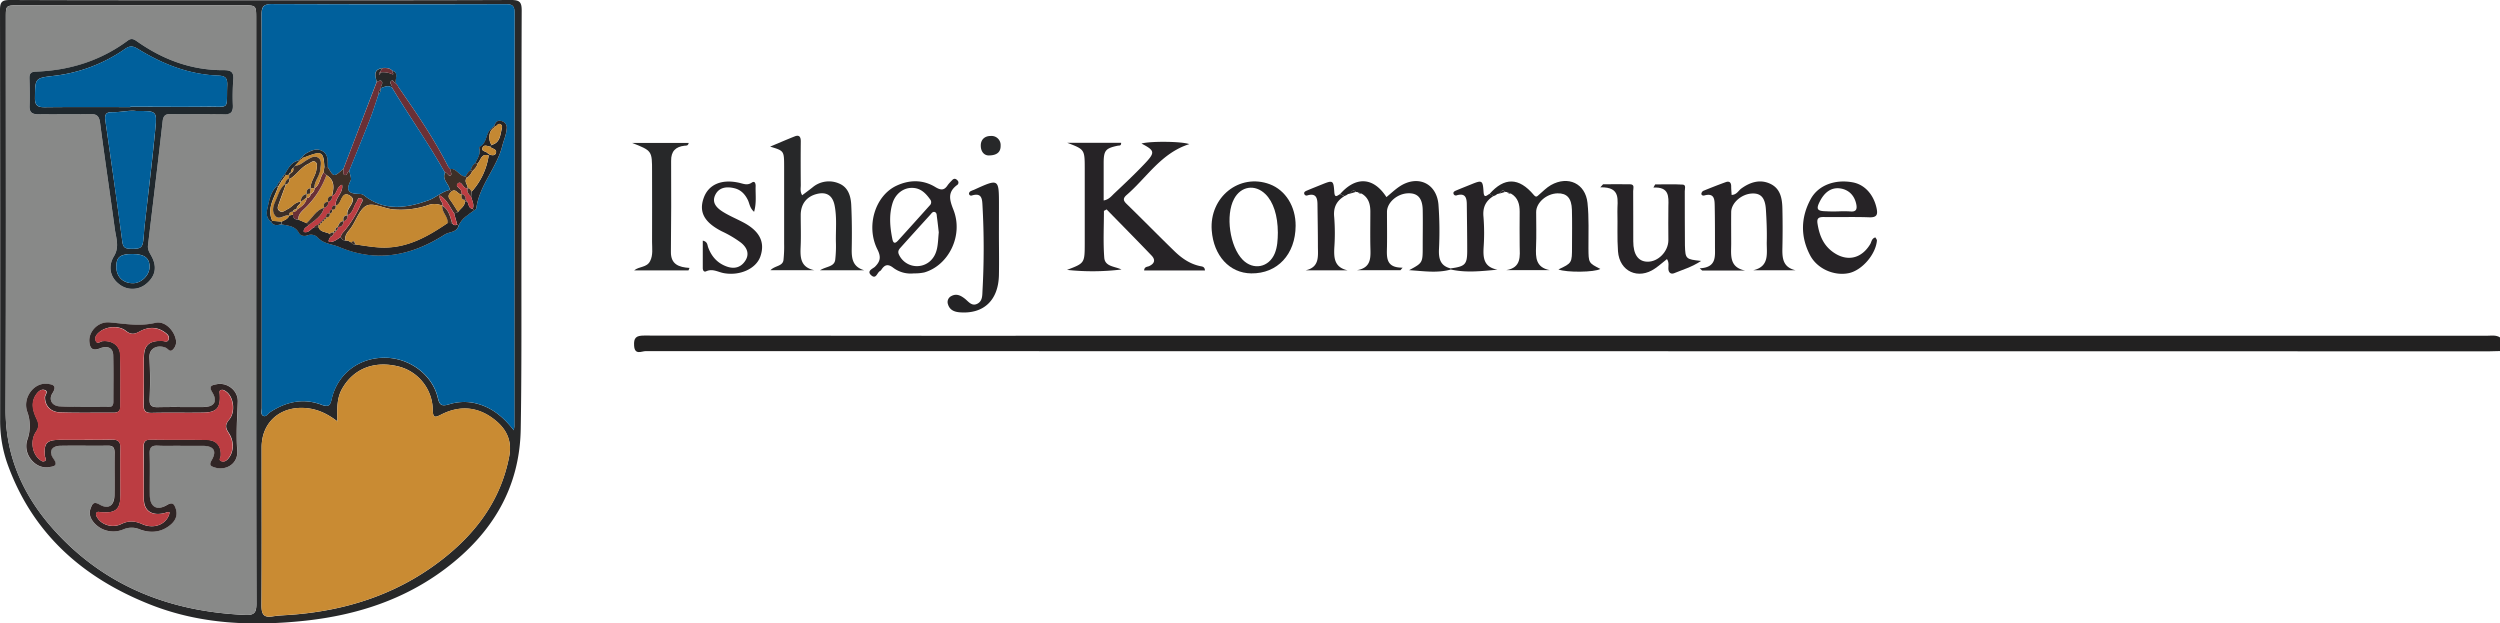
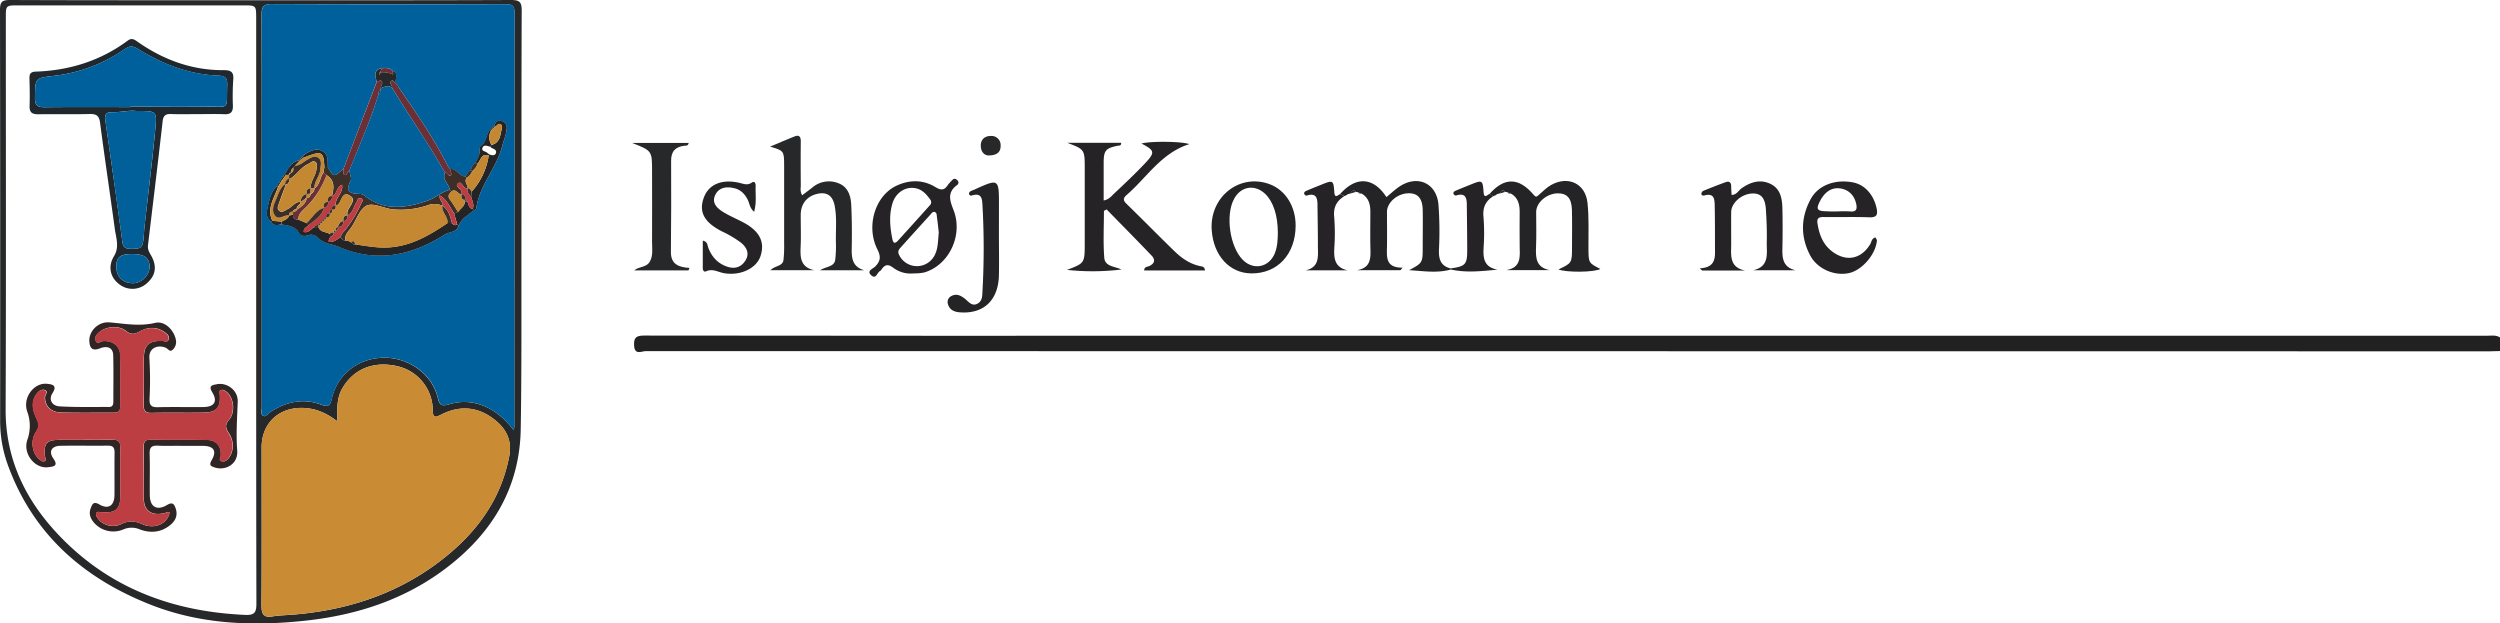
<svg xmlns="http://www.w3.org/2000/svg" id="Layer_1" data-name="Layer 1" viewBox="0 0 1288.14 321.24">
  <defs>
    <style>.cls-1{fill:#222121;}.cls-2{fill:#272829;}.cls-3{fill:#262326;}.cls-4{fill:#242325;}.cls-5{fill:#888988;}.cls-6{fill:#00609c;}.cls-7{fill:#c98b33;}.cls-8{fill:#302525;}.cls-9{fill:#20282d;}.cls-10{fill:#3d2f27;}.cls-11{fill:#6a3036;}.cls-12{fill:#bc3d42;}.cls-13{fill:#015f9a;}.cls-14{fill:#c48832;}</style>
  </defs>
  <path class="cls-1" d="M1288.14,180.88c-1.83.05-3.66.14-5.49.14q-475,0-950-.1c-2,0-5.6,2.22-5.92-2.77-.27-4.1,1-5.26,5.16-5.25q150.35.18,300.69.09,324.42,0,648.83,0c2.28,0,4.64-.49,6.75.88Z" />
  <path class="cls-2" d="M134.53.12c42.95,0,85.9.07,128.85-.12,4.5,0,5.44,1.19,5.43,5.51-.18,45.09-.09,90.17-.15,135.26,0,26.78.1,53.56-.35,80.34-.52,30.45-14.88,53.82-38.7,71.81-21.35,16.12-45.82,24-72.22,26.89-27.25,2.93-54.11,1.88-79.84-8.26-34.82-13.73-60.95-36.68-73.8-72.79A66.35,66.35,0,0,1,.07,216.27Q.16,110.72,0,5.16C0,1,1,0,5.17,0,48.29.18,91.41.12,134.53.12ZM132,159.86V9.63c0-6.85,0-6.86-6.61-6.86H9.54C3,2.77,3,2.78,3,9.19c0,67.22.18,134.43-.1,201.64-.1,24.38,9.17,44.73,25,62.31,26.24,29.07,59.84,42,98.44,43.69,4.74.21,5.78-1.22,5.77-5.74C132,260.68,132,210.27,132,159.86ZM264.75,221.7c.17-1.33.26-1.66.26-2q0-106.59.11-213.18c0-4.28-2-4.35-5.18-4.35Q200,2.27,140,2.13c-4.27,0-5.25,1.33-5.23,5.38.14,37.45.09,74.89.09,112.34q0,45.18,0,90.36c0,1.39-.77,3.29.81,4.07,1.37.68,2.23-1.07,3.28-1.77,8.24-5.51,17.21-7.52,26.56-4,4.14,1.55,4.66.13,5.42-3.11,3-12.61,13.63-20.9,26.82-21.07,12.91-.17,25,8.57,27.83,20.74.91,4,2.27,4.24,5.69,3.29a26.27,26.27,0,0,1,12.28-.86C252.49,209.17,258.91,214.25,264.75,221.7Zm-90.89-4.56c-5.31-4.06-10.27-6.32-16.11-6.84-13.22-1.19-22.91,7.17-22.95,20.16,0,1,0,2,0,3,0,26.13.1,52.26-.07,78.38,0,4.4.86,6.56,5.71,5.77,3.27-.53,6.62-.6,9.93-.86,27.65-2.14,53.27-10.28,75.55-27,18.44-13.87,32-31.26,36.47-54.73,1.45-7.68-1.27-13.52-6.77-18.13-8.59-7.2-18.24-8.41-28.35-3.24-2.95,1.5-4.21,1.91-4.3-2.33a23.36,23.36,0,0,0-17.8-22.53c-12.35-3-22.92,1.15-28.79,11.34C173.47,205.11,173.69,210.61,173.86,217.14Z" />
  <path class="cls-3" d="M549.89,73.57h27.78c.05,1.73-1,1.35-1.71,1.5-6.35,1.33-7.28,2.46-7.29,9,0,6.27,0,12.54,0,19.22,2.77-.48,4.07-2.32,5.52-3.68,5.21-4.9,10.43-9.81,15.36-15,5.82-6.09,5.59-7-1.39-10.64,4.12-1.27,20.46-1.21,24.63.29-14.5,4.59-21.87,17.23-32.29,26.21-2.1,1.82-1.68,3,.12,4.72,8.22,8,16.26,16.21,24.49,24.2,3.84,3.73,8.19,6.76,13.65,7.8.87.16,2,.35,2.1,2.16H589.53c.08-2,1.68-1.82,2.54-2.22,2.93-1.34,3.35-3.3,1.29-5.45-7.65-8-15.44-15.86-23.17-23.78l-1.38.76c0,8-.44,16.11.17,24.11.35,4.65,5.42,4.43,8.87,6.09a122.6,122.6,0,0,1-28.07.2c9.1-3.45,9.12-3.45,9.14-13.67q0-19.22,0-38.42C558.91,77,558.9,77,549.89,73.57Z" />
  <path class="cls-2" d="M396.81,75.55c4.19-1.75,8.36-3.57,12.58-5.24,2.42-1,3.25.18,3.22,2.62-.08,7.48-.06,15,0,22.44,0,1.59-.45,3.27.71,5.24,1.85-1.4,3.64-2.7,5.37-4.08a13.06,13.06,0,0,1,13.6-2c4.72,1.91,6.1,6.5,6.32,11.09.36,7.46.39,14.95.25,22.43-.09,5,.35,9.41,6.42,11.2H422.53c3.34-2.08,7.38-1.73,7.83-5.45a61.87,61.87,0,0,0,.35-8.93c-.14-6.29.57-12.62-.65-18.89-1-5.28-4.19-7.34-9.34-6s-8.13,5.22-8.14,10.78.2,11-.05,16.45-.07,10.51,7,12H397c2.32-2.41,6.24-1.94,6.69-5.21a66,66,0,0,0,.34-8.45q0-19.93,0-39.89C404,77.71,404,77.71,396.81,75.55Z" />
  <path class="cls-4" d="M770.6,100.61l-1,.43L767.44,100c7.66-8.75,15.17-8.68,22.84.43,1.29,1.53,1.76.68,2.65-.06,2-1.7,3.91-3.7,6.18-5,8.82-5,17.79-.87,18.86,9.16.83,7.73.43,15.59.49,23.4.06,7.53,0,7.53,6.13,10.64-2.83,1.75-17.44,1.93-21.6.26,7-3.3,7-3.3,7-11.74,0-6.32.13-12.64-.05-19-.17-6-2.6-8.59-7.42-8.47-5.68.14-11,4.8-11,9.63,0,6,.19,12-.06,17.94-.22,5.51-.17,10.53,7,12H776.12c7.88-1.32,7-7.15,6.9-12.66-.1-5.82,0-11.63,0-17.45,0-3.83-.86-7.27-4.5-9.35l-2-.76-1-.1c-1.54-1.65-2.13,0-2.93.85l-1.08.24C771.2,100.21,770.9,100.41,770.6,100.61Z" />
  <path class="cls-4" d="M747.56,138.87c-7.17,2-14.33.75-21.5.34,7-3.77,7-3.77,7-12.13,0-6.32.12-12.64,0-19-.17-6-2.6-8.6-7.41-8.49-5.72.13-11,4.76-11,9.6,0,6,.1,12,0,18-.12,5.35-.7,10.82,8.05,10.72l-1.1,1.31H699.18c7.87-1.32,7-7.15,6.9-12.65-.1-5.82,0-11.64,0-17.46,0-3.83-.86-7.26-4.5-9.35L699.6,99l-1-.1c-1.54-1.65-2.13,0-2.93.85l-1.08.24c-.29.21-.59.41-.89.61l-1,.43L690.5,100c8.13-9.29,17.2-8.77,23.87,1.56,2.16-1.78,4.19-3.71,6.47-5.28,9.3-6.39,19.32-2.1,20.33,9.06a185.4,185.4,0,0,1,.26,23.34c-.18,4.91.91,8.43,6.13,9.65A5.8,5.8,0,0,0,747.56,138.87Z" />
  <path class="cls-3" d="M470.88,140.86a14.93,14.93,0,0,1-10.77-3c-2.74-2.06-4.33-1.34-5.95,1.06a2,2,0,0,1-.69.71c-1.54.75-2,4.4-4.48,2.29-2.72-2.32.81-3.48,1.81-4.45,2.9-2.86,3.21-5.16,1.27-9-6-12-1.12-27.65,9.85-32.78,6.68-3.12,13.64-3.2,20,.68,2.93,1.78,4.66,1.77,6.45-1.07a22,22,0,0,1,2-2.23c.91-1.07,1.82-1.33,2.9-.19a1.53,1.53,0,0,1-.24,2.54c-4.85,3.71-3.81,7.51-1.76,12.7,5.21,13.19-2.45,28.59-15,32.25A23.72,23.72,0,0,1,470.88,140.86Zm-.79-44.05c-4.55-.14-8.68,3-10.2,7.85-1.91,6.18-1.33,12.38-.07,18.6.54,2.61,1.69,2,2.92.68,5.46-6,10.86-12,16.28-18.06a2.24,2.24,0,0,0,.24-3.13C477,99.58,474.38,96.88,470.09,96.81Zm13.62,22.9c-.27-2.31-.56-5.1-.95-7.87-.13-.93,0-2.18-1.08-2.58s-1.73.71-2.35,1.39q-7.68,8.44-15.3,16.93c-.91,1-1.55,1.94-.88,3.51a10.2,10.2,0,0,0,15.78,3.73C483.53,130.91,483.13,125.43,483.71,119.71Z" />
  <path class="cls-3" d="M899.18,139.39H877.06l-1.29-1.14c8.91-.42,7.86-6.28,7.88-11.47,0-6.81,0-13.63-.13-20.44-.07-3.37,0-7.11-5.37-5.62-.65.18-1.5-.11-1.51-.87a2,2,0,0,1,1-1.52c3.81-1.56,7.65-3.07,11.52-4.47C891,93.19,892,93.94,892,96c0,1.46.14,2.92.23,4.44,2.61-.06,3.47-2.2,5-3.31,4.62-3.32,9.69-4.91,14.94-2.42s6.1,7.59,6.22,12.72q.23,10.21,0,20.44c-.11,5.17.24,9.85,6.79,11.39H903.34c8.73-2,6.83-9,7-14.93.13-5.46-.11-11-.45-16.41-.39-6-2.57-8.41-7.08-8.22-5.47.23-10.74,4.84-10.8,9.55-.06,5.48,0,11,0,16.45C892,131.36,890.85,137.73,899.18,139.39Z" />
-   <path class="cls-3" d="M876.53,134.45c-5,3.26-9.58,4.52-13.89,6.31-1.52.63-2.88-.08-3-2.18-.07-1.58.49-3.26-.72-5.1-2.1,1.66-4,3.37-6.15,4.84-8.58,6-18.34,1.62-19.09-8.86-.5-6.78-.12-13.61-.3-20.42-.14-5.65,2.22-12.82-8.81-12.52.47-.53.95-1,1.42-1.57,4.68,0,9.35-.11,14,0,2.44.08,1.5,2.2,1.51,3.46.08,8.64,0,17.28.05,25.92,0,6.85,2.57,10.42,7.31,10.51,5.52.11,10.77-5.28,10.78-11.09s-.13-11.63,0-17.44c.15-5.1.46-10.09-7.72-9.67l.92-1.62c4.75,0,9.52-.19,14.25.1,1.77.12,1,2.19,1,3.37.07,9.3-.05,18.61.08,27.91C868.38,133.47,868.61,133.6,876.53,134.45Z" />
  <path class="cls-4" d="M667.58,116.32c-.07,14.73-9.37,24.7-22.87,24.55-11.17-.13-19.39-9.08-20.36-22.18-1.28-17.18,14.34-29.59,29.91-23.76C662.39,98,667.64,106.39,667.58,116.32Zm-9.16,3.54C658.37,111,656.1,104,652,100c-5.41-5.23-12.62-4.11-16.16,2.52-4.49,8.38-2.19,24.55,4.45,31.31,5.48,5.59,13.53,4,16.53-3.24C658.22,127.17,658.37,123.52,658.42,119.86Z" />
  <path class="cls-3" d="M966.31,122.32c.27.54.82,1.12.78,1.64-.62,7.16-7.69,15.32-14.44,16.76-7.46,1.6-16.24-2.13-19.94-9.11-5.09-9.63-4.89-19.57.28-29.06,3.91-7.18,12.61-10.29,21.66-8.59,6.06,1.13,10.61,6.14,12.2,13,.8,3.49.39,5.2-3.84,5-7.81-.29-15.63,0-23.44-.14-2.72,0-3.49.84-3.08,3.44.91,5.75,2.85,10.85,7.76,14.47,7.19,5.29,14.78,3.74,19.39-3.93C964.35,124.64,964.33,122.85,966.31,122.32Zm-19.45-13.38a58.33,58.33,0,0,1,6.48,0c3.3.36,3.61-1.44,3.08-3.89-1-4.57-4.07-7.45-8.49-8-4.82-.56-8.08,2.54-10.18,6.6s-1.53,5.14,3.13,5.2C942.87,109,944.87,108.94,946.86,108.94Z" />
  <path class="cls-2" d="M354.74,139.33h-28c2.63-2.19,6.52-1.37,8.24-4.81,1.59-3.15,1-6.52,1-9.81.06-12.14,0-24.27,0-36.41,0-10.61,0-10.61-10.28-14.66h29.16c-.35,1.65-1.31,1.35-2.06,1.43-4.69.51-7.07,2.84-7,7.83q.13,23.44-.11,46.88c-.08,6.43,4.07,7.93,9.59,8.27Z" />
  <path class="cls-3" d="M388.55,109.14c-2.29-2-2.32-4.28-3.24-6.14-1.49-3-3.59-5.2-6.87-6-4-1-8-.54-9.91,3.47-2,4.18,1.05,6.92,4.28,8.88s6.47,3.31,9.71,5c8.84,4.51,11.87,10.37,9.25,17.84-2.21,6.31-10.6,10.06-18.84,8.54-3-.55-5.79-2.47-9.07-.94-1.17.54-1.75-.51-1.75-1.66,0-4.59,0-9.17,0-14.14,2.52.54,2.33,2.3,2.78,3.5,1.79,4.78,4.84,8.21,9.78,9.91,4.07,1.39,7.38.16,9.48-3.26s.7-6.65-2.37-9.11a56.26,56.26,0,0,0-9.83-5.82c-9.09-4.65-11.94-9.92-9.37-17.2,2.45-6.91,9.13-9.86,18.18-7.85,2.26.5,4.26,1.54,6.59-.06,1.62-1.11,2,.56,2,1.7C389.18,100,389.92,104.37,388.55,109.14Z" />
  <path class="cls-4" d="M514.7,119.87c0,7.32.15,14.64,0,22-.33,12.94-7.93,20-20.16,19.06-2.88-.23-5.22-1.22-6.09-4.15a3.44,3.44,0,0,1,1.77-4.25c2.59-1.39,4.76-.3,6.85,1.31,1.89,1.45,3.55,4.09,6.4,2.72s2.64-4.37,2.78-7a393.9,393.9,0,0,0,0-43.33c-.19-3.46-.17-7.15-5.52-5.49a1.09,1.09,0,0,1-1.45-1,1.59,1.59,0,0,1,.69-1.14,11.72,11.72,0,0,1,1.81-.77c12.94-5.9,12.94-5.9,12.94,8.09Z" />
  <path class="cls-3" d="M747.56,138.87a5.8,5.8,0,0,1,0-.59c7.3-1,8.4-2,8.43-8.86,0-8-.12-15.94-.21-23.9,0-3.34-.59-6.2-5.09-4.91A1.26,1.26,0,0,1,749,100c-.45-1,.45-1.49,1.15-1.79,2.58-1.11,5.2-2.12,7.8-3.18,5.72-2.33,6.06-2.24,6.47,3.88.23,3.44,1.62,1.8,3,1l2.15,1.08c-4,2.48-5.68,5.79-5.2,10.71a105.73,105.73,0,0,1,.06,15.92c-.28,5.41.15,10,7.15,11.33C763.39,139.7,755.49,140.64,747.56,138.87Z" />
  <path class="cls-3" d="M690.5,100l2.15,1.09c-4,2.48-5.69,5.78-5.2,10.69a105.61,105.61,0,0,1,.06,15.91c-.26,5.39.1,10.07,6.84,11.6H672.73c7.3-1.64,6.34-7.3,6.33-12.39,0-7.12-.13-14.25-.22-21.38,0-3.35-.65-6.16-5.12-4.86a1.22,1.22,0,0,1-1.64-.64c-.42-1,.49-1.48,1.19-1.77,2.57-1.11,5.19-2.12,7.78-3.18,5.73-2.32,6.05-2.25,6.46,3.9C687.74,102.36,689.14,100.69,690.5,100Z" />
  <path class="cls-2" d="M509.7,80.09c-2.59.14-4.38-2-4.35-5.14,0-3,2-4.91,5.17-4.89a4.69,4.69,0,0,1,5.06,5C515.63,78.08,514,80,509.7,80.09Z" />
  <path class="cls-3" d="M695.63,99.76c.8-.9,1.39-2.5,2.93-.85Z" />
  <path class="cls-3" d="M772.57,99.76c.8-.9,1.39-2.5,2.93-.85Z" />
  <path class="cls-3" d="M776.54,99l2,.76A2,2,0,0,1,776.54,99Z" />
  <path class="cls-3" d="M699.6,99l1.95.76A2,2,0,0,1,699.6,99Z" />
  <path class="cls-3" d="M770.6,100.61c.3-.2.6-.4.89-.61Z" />
  <path class="cls-3" d="M693.66,100.61c.3-.2.6-.4.89-.61Z" />
-   <path class="cls-5" d="M132,159.86c0,50.41-.06,100.82.09,151.23,0,4.52-1,6-5.77,5.74-38.6-1.65-72.2-14.62-98.44-43.69C12,255.56,2.75,235.21,2.85,210.83,3.13,143.62,3,76.41,3,9.19,3,2.78,3,2.77,9.54,2.77H125.41c6.6,0,6.61,0,6.61,6.86ZM93,229.69v0c3.83,0,7.66,0,11.49,0,5.7.07,7.42,2.56,4.63,7.38-1.49,2.57-.53,3.1,1.58,3.77,5.67,1.82,12.09-1.81,11.58-8.62-.64-8.54,0-16.82.26-25.26.22-6-5.7-10.11-10.86-9-2,.43-4.43.6-2.27,4.12,2.92,4.75,1.07,7.55-4.53,7.62-7.83.09-15.66-.11-23.48.08-3.21.08-4.41-.84-4.3-4.19a190.3,190.3,0,0,0-.07-21c-.42-5.4,4.43-7.12,8.43-5.44,1.22.51,2.14,2.62,3.77.84A5.45,5.45,0,0,0,90.61,175c-1-4.81-5.59-9.8-10.63-8.61-8.1,1.91-15.65.42-23.52-.25-6-.51-10.73,4.72-10.42,9.73.25,4,1.88,5.05,5.54,3.63,3.89-1.52,6.69-.2,6.77,3.58.19,8,.06,16,.06,24,0,1.51-.47,2.66-2.22,2.65-8.49,0-17,.18-25.45-.32-4.06-.24-5.75-3.59-3.73-6.72,2.62-4.07.12-4.63-2.85-4.91C17.49,197.12,11.6,204.84,14,212a21.13,21.13,0,0,1,0,14.62c-2.48,7.27,3.95,15.11,10.85,14.13,2.41-.34,5.38-.42,2.54-4.45-2.57-3.67-.89-6.49,3.63-6.57,8.16-.15,16.32,0,24.48-.07,2.64,0,3.47,1,3.43,3.55-.11,7.32,0,14.64-.06,22-.05,5.34-3.14,7.45-7.72,4.77C48,258,47.41,260,46.64,262c-1.06,2.78-.06,5.21,1.78,7.36a13.21,13.21,0,0,0,15.06,3.44,10.6,10.6,0,0,1,8.55,0c4.91,1.82,9.9,1.65,14.36-1.32,3.4-2.26,5.61-5.33,4-9.73-.78-2.17-1.68-3.16-4.37-1.55-5.25,3.15-8.79,1-8.88-5-.1-7.16.14-14.32-.09-21.47-.12-3.46,1.3-4.27,4.41-4.09C85.29,229.85,89.13,229.69,93,229.69Zm8.73-170.88c4.66,0,9.33-.15,14,0,3.31.13,4.42-1.25,4.33-4.42A123.49,123.49,0,0,1,120.19,41c.31-3.81-1.13-4.88-4.78-4.85-16.53.12-31.3-5.33-44.7-14.76-1.62-1.14-2.93-1.93-4.86-.49-14.07,10.47-30,15.44-47.43,16-2.77.09-3.33,1.28-3.25,3.69.14,4.65.23,9.32.07,14-.12,3.31,1.24,4.34,4.42,4.29,8.83-.15,17.66.1,26.47-.13,3.49-.09,4.94.81,5.43,4.5,2.38,18.27,5.13,36.49,7.6,54.75.63,4.64,2.48,9.25-.43,14-3.21,5.27-2,10.82,2.48,14.27a11,11,0,0,0,14.25-.13c4.79-4,5.64-9,2.3-14.67-1-1.63-1.75-3.1-1.51-5.08,2.56-21.28,5.15-42.55,7.54-63.84.34-3.09,1.59-3.89,4.42-3.79C92.7,58.93,97.2,58.81,101.69,58.81Z" />
  <path class="cls-6" d="M264.75,221.7c-5.84-7.45-12.26-12.53-21.13-14.22a26.27,26.27,0,0,0-12.28.86c-3.42.95-4.78.7-5.69-3.29-2.79-12.17-14.92-20.91-27.83-20.74-13.19.17-23.84,8.46-26.82,21.07-.76,3.24-1.28,4.66-5.42,3.11-9.35-3.5-18.32-1.49-26.56,4-1.05.7-1.91,2.45-3.28,1.77-1.58-.78-.81-2.68-.81-4.07q-.06-45.18,0-90.36c0-37.45.05-74.89-.09-112.34,0-4,1-5.4,5.23-5.38q60,.24,119.91.05c3.18,0,5.19.07,5.18,4.35q-.19,106.59-.11,213.18C265,220,264.92,220.37,264.75,221.7Zm-110-140-1,1c-3.78.9-5.2,4.13-6.95,7l-.94,1.07-1.14,1.87-.9,1.1-1.08,2c-3.42,3.27-4,7.72-5,12-.62,2.62-.19,4.84,2,6.55,1.36,2.24,3.38,1.74,5.38,1.28,3.34.73,6.94.71,8.95,4.41.81,1.48,2.65,1.9,4.45,1.26a4.88,4.88,0,0,1,5.16,1c3,3.47,7.38,3.43,11.13,5,19.43,8.24,37.4,4.44,54.38-6.42,2.36-1.51,6.19-1,7.17-4.59,1.55-3.79,5-5.62,8-7.92.37-.32,1-.61,1.06-1C247,95.41,256,86.51,258.86,75c.7-2.76,2-5.56,2.22-8.62a3.41,3.41,0,0,0-2.34-3.86c-2.35-.92-3.35.43-4.07,2.31l-1,1-1,1c-2.45,2.59-1.8,7.1-5.53,8.91-.16.07-.18.64-.11.94.71,2.89-1.08,5.07-2.06,7.47a4.77,4.77,0,0,0-2.28,3.66c-1.47.61-2.05,2-2.77,3.22-3.25-.08-4.47-4.28-7.94-3.91h0L231,86C223.93,72,215.1,59,206.12,46.07l-1-1.39-.08-.45L204,43l0,0c-.87-2.16,1.89-5.42-2-6.67-1.4-1.47-3.2-1.4-5-1.27-4.83.78-3.66,4-2.91,7.1Q185.57,64.55,177,86.88c-5,4.53-5,4.53-8.11-.78-.15-3.07.43-6.55-2.9-8.33-3-1.59-5.8-.14-8.42,1.35a9.46,9.46,0,0,0-1.78,1.69Z" />
  <path class="cls-7" d="M173.86,217.14c-.17-6.53-.39-12,2.51-17,5.87-10.19,16.44-14.37,28.79-11.34A23.36,23.36,0,0,1,223,211.28c.09,4.24,1.35,3.83,4.3,2.33,10.11-5.17,19.76-4,28.35,3.24,5.5,4.61,8.22,10.45,6.77,18.13-4.42,23.47-18,40.86-36.47,54.73-22.28,16.75-47.9,24.89-75.55,27-3.31.26-6.66.33-9.93.86-4.85.79-5.74-1.37-5.71-5.77.17-26.12.08-52.25.07-78.38,0-1,0-2,0-3,0-13,9.73-21.35,22.95-20.16C163.59,210.82,168.55,213.08,173.86,217.14Z" />
  <path class="cls-8" d="M93,229.69c-3.83,0-7.67.16-11.49-.05-3.11-.18-4.53.63-4.41,4.09.23,7.15,0,14.31.09,21.47.09,6,3.63,8.11,8.88,5,2.69-1.61,3.59-.62,4.37,1.55,1.6,4.4-.61,7.47-4,9.73-4.46,3-9.45,3.14-14.36,1.32a10.6,10.6,0,0,0-8.55,0,13.21,13.21,0,0,1-15.06-3.44c-1.84-2.15-2.84-4.58-1.78-7.36.77-2,1.31-3.95,4.56-2.05,4.58,2.68,7.67.57,7.72-4.77.08-7.32-.05-14.64.06-22,0-2.54-.79-3.58-3.43-3.55-8.16.11-16.32-.08-24.48.07-4.52.08-6.2,2.9-3.63,6.57,2.84,4-.13,4.11-2.54,4.45-6.9,1-13.33-6.86-10.85-14.13A21.13,21.13,0,0,0,14,212c-2.41-7.16,3.48-14.88,10.15-14.25,3,.28,5.47.84,2.85,4.91-2,3.13-.33,6.48,3.73,6.72,8.46.5,17,.27,25.45.32,1.75,0,2.22-1.14,2.22-2.65,0-8,.13-16-.06-24-.08-3.78-2.88-5.1-6.77-3.58-3.66,1.42-5.29.36-5.54-3.63-.31-5,4.42-10.24,10.42-9.73,7.87.67,15.42,2.16,23.52.25,5-1.19,9.66,3.8,10.63,8.61a5.45,5.45,0,0,1-1.42,5.05c-1.63,1.78-2.55-.33-3.77-.84-4-1.68-8.85,0-8.43,5.44a190.3,190.3,0,0,1,.07,21c-.11,3.35,1.09,4.27,4.3,4.19,7.82-.19,15.65,0,23.48-.08,5.6-.07,7.45-2.87,4.53-7.62-2.16-3.52.25-3.69,2.27-4.12,5.16-1.1,11.08,3,10.86,9-.31,8.44-.9,16.72-.26,25.26.51,6.81-5.91,10.44-11.58,8.62-2.11-.67-3.07-1.2-1.58-3.77,2.79-4.82,1.07-7.31-4.63-7.38-3.83,0-7.66,0-11.49,0ZM87.4,264.05c-.83-.47-1.55,0-2.33.24-6.53,1.7-10.79-.92-10.89-6.92-.14-9,0-18-.12-27,0-2.69.72-3.91,3.65-3.87,9.66.15,19.32,0,29,.16,4.89.08,7.42,3.23,7.07,8.21-.07,1-1.37,2.32.54,2.82,1.44.38,2.53-.41,3.44-1.52,2.76-3.34,3.07-8.69.15-13.08-1.73-2.6-2-4.29.21-6.89,3.41-4,2.3-11.71-1.52-14.43-.84-.6-1.71-1.17-2.75-.79s-.63,1.31-.58,2.12c.46,7-1.53,9.39-8.55,9.5-8.82.15-17.65-.08-26.48.13-3.39.08-4.24-1.19-4.17-4.36.19-8,.07-16,.11-24,0-6.47,2.63-8.84,9.24-8.74,1.19,0,2.86,1.09,3.49-.7s-.76-2.86-1.94-3.71c-4.25-3.08-8.78-2.8-13.12-.37-2.63,1.48-4.47,1.61-7-.42-3.67-2.9-10.08-2.29-13.54.6-1.31,1.1-2.58,2.43-2.06,4.24.73,2.51,2.48.6,3.71.49,4.95-.42,8.86,2.29,9,7.11.25,8.81.06,17.64.08,26.46,0,2.27-1,3.31-3.34,3.3-9.16-.05-18.32.16-27.47-.14-5.18-.16-8-3.45-8-7.78,0-1.28,2-3.08-.21-3.79-1.91-.61-3.48,1-4.49,2.53-2.73,4.15-1.51,8.38.39,12.34,1.21,2.5,1.32,4.26-.35,6.74C15.55,227,16.58,233.41,20,236.4c.88.76,1.84,1.78,3.06,1.17s.16-1.75.08-2.63c-.58-6.45.86-8.21,7.31-8.29,9-.1,18,.09,27-.12,3.44-.08,4.71.95,4.62,4.5-.2,8,0,16,0,24,0,7.47-2.44,9.56-10.11,8.87-.83-.08-1.8-.44-2.28.39-.57,1,.15,1.93.68,2.75,2.18,3.37,7.59,5.2,12.09,3,4-1.94,7-1.66,11,.09C79.82,272.93,86.37,269.73,87.4,264.05Z" />
  <path class="cls-9" d="M101.69,58.81c-4.49,0-9,.12-13.48-.05-2.83-.1-4.08.7-4.42,3.79-2.39,21.29-5,42.56-7.54,63.84-.24,2,.56,3.45,1.51,5.08,3.34,5.71,2.49,10.65-2.3,14.67a11,11,0,0,1-14.25.13c-4.44-3.45-5.69-9-2.48-14.27,2.91-4.77,1.06-9.38.43-14-2.47-18.26-5.22-36.48-7.6-54.75-.49-3.69-1.94-4.59-5.43-4.5-8.81.23-17.64,0-26.47.13-3.18,0-4.54-1-4.42-4.29.16-4.65.07-9.32-.07-14-.08-2.41.48-3.6,3.25-3.69,17.39-.6,33.36-5.57,47.43-16,1.93-1.44,3.24-.65,4.86.49,13.4,9.43,28.17,14.88,44.7,14.76,3.65,0,5.09,1,4.78,4.85A123.49,123.49,0,0,0,120,54.44c.09,3.17-1,4.55-4.33,4.42C111,58.66,106.35,58.81,101.69,58.81ZM67.18,55.19V55c13,0,25.93.12,38.9,0,12.76-.15,10.52,2,11-11.17.13-3.74-1.07-4.73-4.74-4.87-15-.57-28.53-5.88-41.11-13.63-2.76-1.71-4.28-1.85-6.89-.05A79.75,79.75,0,0,1,28.43,39C18,40.23,18.15,40,18,50.39c-.05,4.18,1.57,4.91,5.26,4.87C37.92,55.09,52.55,55.19,67.18,55.19Zm2.94,2c-3.43-.54-7.87.73-12.34.62-3.32-.08-3.92,1.37-3.5,4.28,3,20.83,6,41.66,8.76,62.52.38,2.89,1.53,3.51,4.1,3.56,5.76.12,6.44-.38,6.91-6.28.15-1.82.25-3.64.45-5.46,1.88-16.79,4-33.56,5.57-50.38C80.93,57.15,80.56,57.12,70.12,57.2Zm-1.93,73.69c-6.36,0-8.36,1.66-8.25,6.83.1,5,3.52,8.24,8.56,8.22,4.4,0,8.59-4.17,8.57-8.49C77.05,132.9,74.33,130.89,68.19,130.89Z" />
  <path class="cls-4" d="M236.3,116.28c-1,3.61-4.81,3.08-7.17,4.59-17,10.86-34.95,14.66-54.38,6.42-3.75-1.59-8.09-1.55-11.13-5a4.88,4.88,0,0,0-5.16-1c-1.8.64-3.64.22-4.45-1.26-2-3.7-5.61-3.68-8.95-4.41,0-.47,0-.94,0-1.42,1.54-.79,3.28-1.34,4-3.18l2-.39c-.09,1.88,1,2.55,2.69,2.5l4.23,1.81,1.09,1c-.88,1.11-2.85,1.52-2.51,3.57,2.74.72,3.68-1.91,5.57-2.51l2,0c.94,2.82,3.91,2.35,5.83,3.58.07.53.13,1.07.2,1.61-.83,1.43-1.72,3.09,1.19,2.32,1.53-.4,2.85-1.56,4.26-2.37A2.71,2.71,0,0,0,178,124c1.25-.33,2.11.49,3.07,1a1.91,1.91,0,0,0,2,.91c5,.68,9.91,1.64,15,1.62,12.59-.06,22.74-6,32.65-12.71L233,115a1.7,1.7,0,0,0,2.6.65Z" />
  <path class="cls-10" d="M178,124a2.69,2.69,0,0,1-2.36-1.88c.06-1.46,1.13-2.32,2-3.35a60.72,60.72,0,0,0,8.31-13.57c.41-.92,1.69-2.23.07-3s-1.73,1.07-2.34,2c-1.55,2.26-1.72,5.45-4.63,6.78-.54-2.54,1.38-4.23,2.29-6.23s.57-2.95-1.15-4c-1.87-1.15-2.94-.6-3.94,1.14-.86,1.5-1.22,3.43-3.14,4.15-.87-4,4-6.51,3.15-10.82-3.09,1.05-2.37,5-5.21,5.78,1.06-4.09,1.61-8.06-2.77-10.74L166.7,88.8l.45-2.8,1.76.1c3.09,5.31,3.09,5.31,8.11.78.09,1.12-.14,3,.31,3.2,1.67.66,1.51-1.69,2.67-2.15.26,1.78,1.32,4,.65,5.27-3.21,6.22.57,6.61,5.09,6.74a3.32,3.32,0,0,1,1.81.67c10.48,8.45,22.15,6.56,33.27,2.59,3.54-1.26,6.81-4.47,11-5.38l.85.87c-1.26,1.17-2.19,2.29-.83,4.11,1.53,2.06,2.82,4.3,4.22,6.46l-2,.73c-2.23-3.06-3.48-7-7.49-9.29-.43,2.7,2,3.51,1.39,5.35a9.48,9.48,0,0,0-7.52-.3,43.47,43.47,0,0,1-18.18,2.11c-4.56-.53-10-3.51-13.35-1.91-3.68,1.75-5.33,7.62-8.12,11.51C179.31,119.49,177.37,121.15,178,124Z" />
  <path class="cls-11" d="M206.12,46.07C215.1,59,223.93,72,231,86l.92,1h0c.19,1.08.9,2.71.46,3.13-1.35,1.27-1.74-1.52-3.12-1.16-8.41-15-18.37-29-27.25-43.76.25-1.25-1.55-2.52-.49-3.47s1.5,1.14,2.53,1.3l0-.05,1,1.22.08.45Z" />
  <path class="cls-11" d="M180,87.93c-1.16.46-1,2.81-2.67,2.15-.45-.18-.22-2.08-.31-3.2q8.55-22.34,17.11-44.67c.72-.25,1.75-.94,2.13-.68,1.68,1.17-.24,2.58,0,3.91a2.48,2.48,0,0,1-.17.59,2.22,2.22,0,0,0-.94,2.38c-1.5,4.36-2.84,8.78-4.51,13.07C187.19,70.33,183.56,79.12,180,87.93Z" />
  <path class="cls-4" d="M254.66,64.78c.73-1.88,1.73-3.23,4.08-2.31a3.41,3.41,0,0,1,2.34,3.86c-.2,3.06-1.52,5.86-2.22,8.62C256,86.51,247,95.41,245.4,107.39c0,.36-.69.65-1.06,1l-.76-.77c.91-2.25-.35-4.21-.84-6.27l.26-2.57a35.45,35.45,0,0,0,8.8-18.58c.17-.2.34-.4.5-.61,1.35.68,2.94.55,3.27-.84.49-2.08-2.11-2-3-3.14l.7-.93c4.16-1,4.45-4.59,5.16-7.86.2-.93.62-2-.38-2.71-1.38-.93-1.9.85-2.94,1.1Z" />
  <path class="cls-10" d="M229.29,89c1.37-.36,1.76,2.43,3.11,1.16.44-.42-.27-2.05-.46-3.13,3.47-.37,4.69,3.83,7.94,3.91l.7.69c-1.76,1.93.58,3.55.41,5.36a2.9,2.9,0,0,1-.93,0c-1.6-.58-2.38-3.89-4.05-2.52-1.89,1.55,1.46,2.58,1.76,4.17.09.47.11,1,.16,1.42-2,.47-2.92-3.3-5.3-1.36l-.86-.87C231.37,94.76,227.65,92.63,229.29,89Z" />
  <path class="cls-2" d="M196.27,45.44c-.25-1.33,1.67-2.74,0-3.91-.38-.26-1.41.43-2.13.68-.75-3.07-1.92-6.32,2.91-7.1-.4.62-.79,1.25-1.19,1.88-.22.39-.45.77-.64,1.17,0,0,.21.2.32.3l.65-1.19a11.13,11.13,0,0,1,5.69.88c1.58.65.14-1.1.18-1.76,3.91,1.24,1.15,4.5,2,6.67-1-.16-1.36-2.36-2.53-1.3s.74,2.22.49,3.47C200.05,43.64,198.17,44.74,196.27,45.44Z" />
  <path class="cls-4" d="M234,110l2-.73c1.14-1.85,3.54-2.89,3.54-5.48l1.3.24c.77,1.3.53,3.36,2.73,3.57l.76.77c-3,2.3-6.49,4.13-8,7.92l-.75-.66C235,113.74,234.53,111.87,234,110Z" />
  <path class="cls-4" d="M244.93,84.05c1-2.4,2.77-4.58,2.06-7.47-.07-.3-.05-.87.11-.94,3.73-1.81,3.08-6.32,5.53-8.91l.44.45a7.21,7.21,0,0,0,.17,7.47l-.7.93c-1.37-.29-3.13-1.21-3.88.44-.89,2,1.59,1.83,2.44,2.77a5,5,0,0,0,1.2.77c-.16.21-.33.41-.5.61-3.78-1.4-4,2.32-5.66,4Z" />
  <path class="cls-9" d="M168.91,86.1l-1.76-.1c-.39-7.65-1.39-8.29-8.57-5.54l-2.31.87c-.15-.18-.31-.35-.47-.52a9.82,9.82,0,0,1,1.79-1.69c2.62-1.49,5.45-2.94,8.42-1.35C169.34,79.55,168.76,83,168.91,86.1Z" />
  <path class="cls-9" d="M139.68,114.31c-2.21-1.72-2.64-3.94-2-6.56,1-4.3,1.6-8.75,5-12l.61.49c-1.92,5.68-6,11-3,17.51Z" />
  <path class="cls-9" d="M146.73,89.72c1.76-2.9,3.18-6.13,7-7l.41.43L152,85.36l-1,1.1c-.6.76-1.44,1.43-1,2.59l0-.07c-.8-.1-1.12.28-1.06,1.06L149,90l-1.76.3Z" />
  <path class="cls-11" d="M195.85,37c.4-.63.79-1.26,1.19-1.88,1.81-.13,3.61-.2,5,1.28,0,.66,1.4,2.41-.18,1.76a11.13,11.13,0,0,0-5.69-.88Z" />
  <path class="cls-9" d="M145,114.16c0,.48,0,1,0,1.42-2,.46-4,1-5.38-1.28l.6-.57Z" />
  <path class="cls-10" d="M244.93,84.05l1.21.07c-.36,1.79-1.61,3-2.85,4.19l-.65-.6A4.81,4.81,0,0,1,244.93,84.05Z" />
  <path class="cls-10" d="M239.88,90.93c.72-1.24,1.3-2.61,2.77-3.22.2.2.42.4.64.6a7.09,7.09,0,0,1-2.71,3.31Z" />
  <path class="cls-9" d="M142.68,95.73l1.08-2,.64.55-1.11,1.9Z" />
  <path class="cls-9" d="M144.66,92.66l1.14-1.86.63.57-1.26,1.78Z" />
  <path class="cls-4" d="M253.66,65.78l1-1,.4.4c-.33.34-.67.67-1,1Z" />
  <path class="cls-10" d="M232,87,231,86Z" />
  <path class="cls-9" d="M154.72,81.73l1.08-.92c.16.17.32.34.47.52l-1.12.84Z" />
  <path class="cls-2" d="M206.12,46.07l-1-1.39Z" />
  <path class="cls-2" d="M205,44.23,204,43Z" />
  <path class="cls-9" d="M153.69,82.69l1-1,.43.43-1.05,1Z" />
  <path class="cls-9" d="M143.76,93.77l.9-1.11.51.49-.77,1.17Z" />
  <path class="cls-9" d="M145.8,90.8l.93-1.08.54.57-.84,1.08Z" />
  <path class="cls-4" d="M252.63,66.73l1-1,.4.4-1,1Z" />
  <path class="cls-12" d="M87.4,264.05c-1,5.68-7.58,8.88-14,6.05-4-1.75-7-2-11-.09-4.5,2.19-9.91.36-12.09-3-.53-.82-1.25-1.76-.68-2.75.48-.83,1.45-.47,2.28-.39,7.67.69,10.08-1.4,10.11-8.87,0-8-.18-16,0-24,.09-3.55-1.18-4.58-4.62-4.5-9,.21-18,0-27,.12-6.45.08-7.89,1.84-7.31,8.29.08.88,1.16,2-.08,2.63s-2.18-.41-3.06-1.17c-3.44-3-4.47-9.44-1.57-13.78,1.67-2.48,1.56-4.24.35-6.74-1.9-4-3.12-8.19-.39-12.34,1-1.54,2.58-3.14,4.49-2.53,2.22.71.2,2.51.21,3.79,0,4.33,2.87,7.62,8.05,7.78,9.15.3,18.31.09,27.47.14,2.31,0,3.35-1,3.34-3.3,0-8.82.17-17.65-.08-26.46-.15-4.82-4.06-7.53-9-7.11-1.23.11-3,2-3.71-.49-.52-1.81.75-3.14,2.06-4.24,3.46-2.89,9.87-3.5,13.54-.6,2.58,2,4.42,1.9,7,.42,4.34-2.43,8.87-2.71,13.12.37,1.18.85,2.54,2,1.94,3.71s-2.3.71-3.49.7c-6.61-.1-9.2,2.27-9.24,8.74,0,8,.08,16-.11,24-.07,3.17.78,4.44,4.17,4.36,8.83-.21,17.66,0,26.48-.13,7-.11,9-2.45,8.55-9.5,0-.81-.47-1.73.58-2.12s1.91.19,2.75.79c3.82,2.72,4.93,10.39,1.52,14.43-2.19,2.6-1.94,4.29-.21,6.89,2.92,4.39,2.61,9.74-.15,13.08-.91,1.11-2,1.9-3.44,1.52-1.91-.5-.61-1.81-.54-2.82.35-5-2.18-8.13-7.07-8.21-9.65-.16-19.31,0-29-.16-2.93,0-3.69,1.18-3.65,3.87.12,9,0,18,.12,27,.1,6,4.36,8.62,10.89,6.92C85.85,264.08,86.57,263.58,87.4,264.05Z" />
  <path class="cls-6" d="M67.18,55.19c-14.63,0-29.26-.1-43.89.07-3.69,0-5.31-.69-5.26-4.87C18.15,40,18,40.23,28.43,39A79.75,79.75,0,0,0,64.34,25.23c2.61-1.8,4.13-1.66,6.89.05C83.81,33,97.37,38.34,112.34,38.91c3.67.14,4.87,1.13,4.74,4.87-.48,13.21,1.76,11-11,11.17-13,.16-25.94,0-38.9,0Z" />
  <path class="cls-13" d="M70.12,57.2c10.44-.08,10.81-.05,9.95,8.86-1.61,16.82-3.69,33.59-5.57,50.38-.2,1.82-.3,3.64-.45,5.46-.47,5.9-1.15,6.4-6.91,6.28-2.57-.05-3.72-.67-4.1-3.56-2.78-20.86-5.77-41.69-8.76-62.52-.42-2.91.18-4.36,3.5-4.28C62.25,57.93,66.69,56.66,70.12,57.2Z" />
  <path class="cls-13" d="M68.19,130.89c6.14,0,8.86,2,8.88,6.56,0,4.32-4.17,8.48-8.57,8.49-5,0-8.46-3.26-8.56-8.22C59.83,132.55,61.83,130.89,68.19,130.89Z" />
  <path class="cls-14" d="M178,124c-.58-2.84,1.36-4.5,2.81-6.53,2.79-3.89,4.44-9.76,8.12-11.51,3.38-1.6,8.79,1.38,13.35,1.91a43.47,43.47,0,0,0,18.18-2.11,9.48,9.48,0,0,1,7.52.3v0c-.46,3.38,3,5.53,2.79,8.84-9.91,6.73-20.06,12.65-32.65,12.71-5.12,0-10-.94-15-1.62-.31-1.09-.53-2.4-2-.91C180.06,124.48,179.2,123.66,178,124Z" />
  <path class="cls-14" d="M168.19,90.25C172.57,92.93,172,96.9,171,101l0,0c-2,.15-2.21,1.44-2,3v0c-1.89.19-2.43,1.28-2,3v0c-4.19,1.32-6,5.34-9.08,8l-4.23-1.81c0-2.34,1.38-3.86,3-5.36A44.78,44.78,0,0,0,168.19,90.25Z" />
  <path class="cls-14" d="M173,106c1.92-.72,2.28-2.65,3.14-4.15,1-1.74,2.07-2.29,3.94-1.14,1.72,1.05,2,2.11,1.15,4s-2.83,3.69-2.29,6.23l0,0c-2,.11-2.22,1.44-2,3l0,0c-2,0-2.32,1.73-3,3l0,0c-.91.39-1.41,1-1,2l0,0c-.79-.1-1.14.24-1,1l0,0a1.88,1.88,0,0,0-2.07.61c-1.92-1.23-4.89-.76-5.83-3.58,0-.32,0-.64,0-1l0,0c.79.09,1.13-.25,1-1l0,0c.78.09,1.1-.28,1-1l0,0c.75.07,1.07-.3,1-1l0,0c.73,0,1.07-.3,1-1l0,0c1.44.09,2-.74,2-2l0,0a1.35,1.35,0,0,0,1-2l0,0c1.59.24,1.95-.74,2-2Z" />
  <path class="cls-12" d="M171,101c2.84-.79,2.12-4.73,5.21-5.78.83,4.31-4,6.8-3.15,10.82l0,0c-1.67-.32-2.09.6-2,2l0,0c-1.12.28-1.36,1-1,2l0,0c-1.57-.22-2.08.62-2,2l0,0a.94.94,0,0,0-1,1l0,0a1,1,0,0,0-1,1l0,0a1,1,0,0,0-1,1l0,0a1,1,0,0,0-1,1l0,0a1.71,1.71,0,0,0-2,1c-1.89.6-2.83,3.23-5.57,2.51-.34-2,1.63-2.46,2.51-3.57,3.2-2.51,6.83-4.64,8-9v0a2.43,2.43,0,0,0,2-3v0a2.44,2.44,0,0,0,2-3Z" />
  <path class="cls-12" d="M179,111c2.91-1.33,3.08-4.52,4.63-6.78.61-.89.83-2.64,2.34-2s.34,2-.07,3a60.72,60.72,0,0,1-8.31,13.57c-.83,1-1.9,1.89-2,3.35-1.42.8-2.74,2-4.27,2.36-2.91.77-2-.89-1.19-2.32a2.94,2.94,0,0,0,1.87-2.22l0,0a1,1,0,0,0,1-1l0,0a1.52,1.52,0,0,0,1-2l0,0c2.11.09,2.89-1.15,3-3l0,0a2.54,2.54,0,0,0,2-3Z" />
  <path class="cls-14" d="M146.43,91.37l.84-1.08L149,90c0,.64-.08,1.29-.11,1.93a3.61,3.61,0,0,0-2,3c-2.35,1.82-3.19,4.58-4.25,7.14-1.19,2.84-3,6-.91,8.93s4.87-.66,7.34.08l0,0c-.72,1.84-2.46,2.39-4,3.18l-4.74-.43c-3-6.52,1.09-11.83,3-17.51l1.11-1.9.77-1.17Z" />
  <path class="cls-11" d="M168.19,90.25a44.78,44.78,0,0,1-11.54,17.48c-1.6,1.5-3,3-3,5.36-1.72,0-2.78-.62-2.69-2.5,0-.54,0-1.09,0-1.63l0,0a1.69,1.69,0,0,0,2.06-1L153,108c2.24-1.53,4.58-3,5.07-6,1.34,0,1.83-.84,2-2a3.25,3.25,0,0,0,2-3l0,0c3-1.91,2.7-5.73,4.72-8.21Z" />
  <path class="cls-12" d="M234,110c.5,1.88,1,3.75,1.52,5.63A1.7,1.7,0,0,1,233,115c-1-3.36-1.73-6.88-5-9v0c.57-1.84-1.82-2.65-1.39-5.35C230.55,103,231.8,106.93,234,110Z" />
  <path class="cls-10" d="M167,107c-1.16,4.33-4.79,6.46-8,9l-1.09-1C161,112.29,162.79,108.27,167,107Z" />
  <path class="cls-10" d="M227.92,106c3.3,2.08,4,5.6,5,9l-2.24-.12C230.94,111.54,227.46,109.39,227.92,106Z" />
  <path class="cls-10" d="M181,125c1.48-1.49,1.7-.18,2,.91A1.91,1.91,0,0,1,181,125Z" />
  <path class="cls-14" d="M151,109c0,.54,0,1.09,0,1.63l-2,.39,0,0C148.75,109.43,149.8,109.11,151,109Z" />
  <path class="cls-10" d="M172,119.93a2.94,2.94,0,0,1-1.87,2.22c-.07-.54-.13-1.08-.2-1.61A1.88,1.88,0,0,1,172,119.93Z" />
  <path class="cls-10" d="M162.05,117a1.71,1.71,0,0,1,2-1c0,.32,0,.64,0,1Z" />
  <path class="cls-13" d="M196.27,45.44c1.9-.7,3.78-1.8,5.76-.21C210.91,59.94,220.87,74,229.28,89c-1.63,3.64,2.09,5.77,2.49,8.83-4.14.91-7.41,4.12-11,5.38-11.12,4-22.79,5.86-33.27-2.59a3.32,3.32,0,0,0-1.81-.67c-4.52-.13-8.3-.52-5.09-6.74.67-1.3-.39-3.49-.65-5.27,3.56-8.81,7.19-17.6,10.65-26.45,1.67-4.29,3-8.71,4.51-13.07A2.82,2.82,0,0,0,196.1,46,2.48,2.48,0,0,0,196.27,45.44Z" />
  <path class="cls-14" d="M166.7,88.8c-2,2.48-1.7,6.3-4.72,8.21-.16-3.61,2.79-6.26,3.06-9.7.16-2,1.07-4.57-1-6s-4.12.06-5.94,1.12-3.58,3-6.1,2.91l2.06-2.24,1.05-1,1.12-.84,2.31-.87c7.18-2.75,8.18-2.11,8.57,5.54Z" />
  <path class="cls-14" d="M239.54,103.78c0,2.59-2.39,3.63-3.53,5.48-1.4-2.16-2.69-4.4-4.22-6.46-1.36-1.82-.43-2.94.83-4.11,2.39-1.94,3.31,1.83,5.31,1.36l0,0c-.24,1.62-.23,3.07,2,3l0,0A.56.56,0,0,0,239.54,103.78Z" />
  <path class="cls-2" d="M196.1,46a2.82,2.82,0,0,1-.94,2.38A2.22,2.22,0,0,1,196.1,46Z" />
  <path class="cls-14" d="M240.58,91.62a7.09,7.09,0,0,0,2.71-3.31c1.24-1.2,2.49-2.4,2.85-4.19,1.68-1.63,1.88-5.35,5.66-4A35.45,35.45,0,0,1,243,98.75c-.45-.84-.87-1.73-2-1.77h0C241.16,95.17,238.82,93.55,240.58,91.62Z" />
  <path class="cls-14" d="M253.07,67.18l1-1c.33-.33.67-.66,1-1,1-.25,1.56-2,2.94-1.1,1,.67.58,1.78.38,2.71-.71,3.27-1,6.84-5.16,7.86A7.24,7.24,0,0,1,253.07,67.18Z" />
  <path class="cls-12" d="M243.58,107.59c-2.2-.21-2-2.27-2.73-3.57l-.95-1,0,0a2.59,2.59,0,0,0-2-3l0,0c-.05-.47-.07-1-.16-1.42-.3-1.59-3.65-2.62-1.76-4.17,1.67-1.37,2.45,1.94,4.05,2.52a2.9,2.9,0,0,0,.93,0h0c-.62,1.93.56,3.14,1.76,4.34C243.23,103.38,244.49,105.34,243.58,107.59Z" />
-   <path class="cls-14" d="M252.3,79.56a5,5,0,0,1-1.2-.77c-.85-.94-3.33-.81-2.44-2.77.75-1.65,2.51-.73,3.88-.44.92,1.18,3.52,1.06,3,3.14C255.24,80.11,253.65,80.24,252.3,79.56Z" />
  <path class="cls-10" d="M242.74,101.32c-1.2-1.2-2.38-2.41-1.76-4.34,1.15,0,1.57.93,2,1.77C242.91,99.61,242.82,100.46,242.74,101.32Z" />
  <path class="cls-11" d="M196.18,37.27l-.65,1.19c-.11-.1-.34-.26-.32-.3.19-.4.42-.78.64-1.17Z" />
  <path class="cls-10" d="M239.9,103l.95,1-1.3-.24A.55.55,0,0,1,239.9,103Z" />
  <path class="cls-10" d="M152,85.36c2.52,0,4.14-1.76,6.1-2.91s3.94-2.5,5.94-1.12,1.12,3.93,1,6c-.27,3.44-3.22,6.09-3.06,9.7l0,0L160,97c-.05-3.47,2.45-6.12,3-9.38.24-1.42.81-3.24-.5-4.19s-2.45.48-3.63,1c-3.88,1.75-6,5.71-9.59,7.78l-.35-.33L149,90,149,90,150,89l0,.07a2,2,0,0,0,1-2.59Z" />
  <path class="cls-14" d="M151,86.46a2,2,0,0,1-1,2.59C149.59,87.89,150.43,87.22,151,86.46Z" />
  <path class="cls-14" d="M150,89,149,90C148.92,89.26,149.24,88.88,150,89Z" />
  <path class="cls-10" d="M171,101a2.44,2.44,0,0,1-2,3C168.77,102.4,169,101.11,171,101Z" />
  <path class="cls-10" d="M169,104a2.43,2.43,0,0,1-2,3C166.55,105.24,167.09,104.15,169,104Z" />
  <path class="cls-10" d="M177,113.94c-.13,1.89-.91,3.13-3,3C174.67,115.67,175,114,177,113.94Z" />
  <path class="cls-10" d="M179,111a2.54,2.54,0,0,1-2,3C176.76,112.39,177,111.06,179,111Z" />
  <path class="cls-10" d="M171,108c-.08-1.42.34-2.34,2-2C173,107.29,172.62,108.27,171,108Z" />
  <path class="cls-10" d="M168,112c-.06-1.4.45-2.24,2-2C170,111.28,169.46,112.11,168,112Z" />
  <path class="cls-10" d="M174,116.94a1.52,1.52,0,0,1-1,2C172.6,117.94,173.1,117.33,174,116.94Z" />
  <path class="cls-10" d="M170,110c-.33-1-.09-1.74,1-2A1.35,1.35,0,0,1,170,110Z" />
  <path class="cls-10" d="M165,115a1,1,0,0,1,1-1C166.12,114.74,165.8,115.11,165,115Z" />
  <path class="cls-10" d="M164,116a1,1,0,0,1,1-1C165.15,115.77,164.81,116.11,164,116Z" />
  <path class="cls-10" d="M166,114a1,1,0,0,1,1-1C167.09,113.72,166.77,114.09,166,114Z" />
  <path class="cls-10" d="M167,113a.94.94,0,0,1,1-1C168.08,112.72,167.74,113.07,167,113Z" />
  <path class="cls-10" d="M173,118.93a1,1,0,0,1-1,1C171.86,119.17,172.21,118.83,173,118.93Z" />
  <path class="cls-10" d="M151,109c-1.22.15-2.27.47-2,2.07-2.47-.74-5.26,2.83-7.34-.08s-.28-6.09.91-8.93c1.06-2.56,1.9-5.32,4.25-7.14l.39.35c-1.13,3.07-2.3,6.13-3.37,9.21-.47,1.36-1.39,3,0,4.11,1.63,1.32,3-.19,4.43-.88,2.31-1.09,3.73-3.77,6.68-3.69-.22,1.58-2.5,2.11-2.07,4L153,108a1.49,1.49,0,0,0-2.06,1Z" />
  <path class="cls-10" d="M146.88,94.88a3.61,3.61,0,0,1,2-3l.34.32c-.12,1.36-.53,2.53-2,3Z" />
  <path class="cls-14" d="M153,108c-.43-1.92,1.85-2.45,2.07-4l-.05,0,2.9-2.13.15.13C157.56,105,155.22,106.48,153,108Z" />
  <path class="cls-14" d="M160,97l2-.07a3.25,3.25,0,0,1-2,3l-.28-.27L160,97Z" />
  <path class="cls-14" d="M160,100c-.14,1.18-.63,2-2,2l-.15-.13c0-.64.09-1.28.14-1.93l0,.06,1.74-.3Z" />
  <path class="cls-14" d="M151,109a1.49,1.49,0,0,1,2.06-1A1.69,1.69,0,0,1,151,109Z" />
  <path class="cls-10" d="M237.91,100a2.59,2.59,0,0,1,2,3C237.68,103.08,237.67,101.63,237.91,100Z" />
  <path class="cls-14" d="M147.27,95.23c1.46-.46,1.87-1.63,2-3,3.63-2.06,5.72-6,9.6-7.77,1.18-.52,2.46-1.86,3.63-1s.74,2.77.5,4.19c-.55,3.26-3.05,5.91-3,9.38l0-.06c-1.89.21-2.2,1.48-2,3l0-.06c-2.18.49-3,2-3,4.06l.05,0c-3-.08-4.37,2.6-6.68,3.69-1.45.69-2.8,2.2-4.43.88-1.43-1.16-.51-2.75,0-4.11C145,101.36,146.14,98.3,147.27,95.23Z" />
  <path class="cls-10" d="M155,104c0-2.09.86-3.57,3-4.06,0,.65-.09,1.29-.14,1.93Z" />
  <path class="cls-10" d="M158,100c-.15-1.57.16-2.84,2-3l-.3,2.76Z" />
</svg>